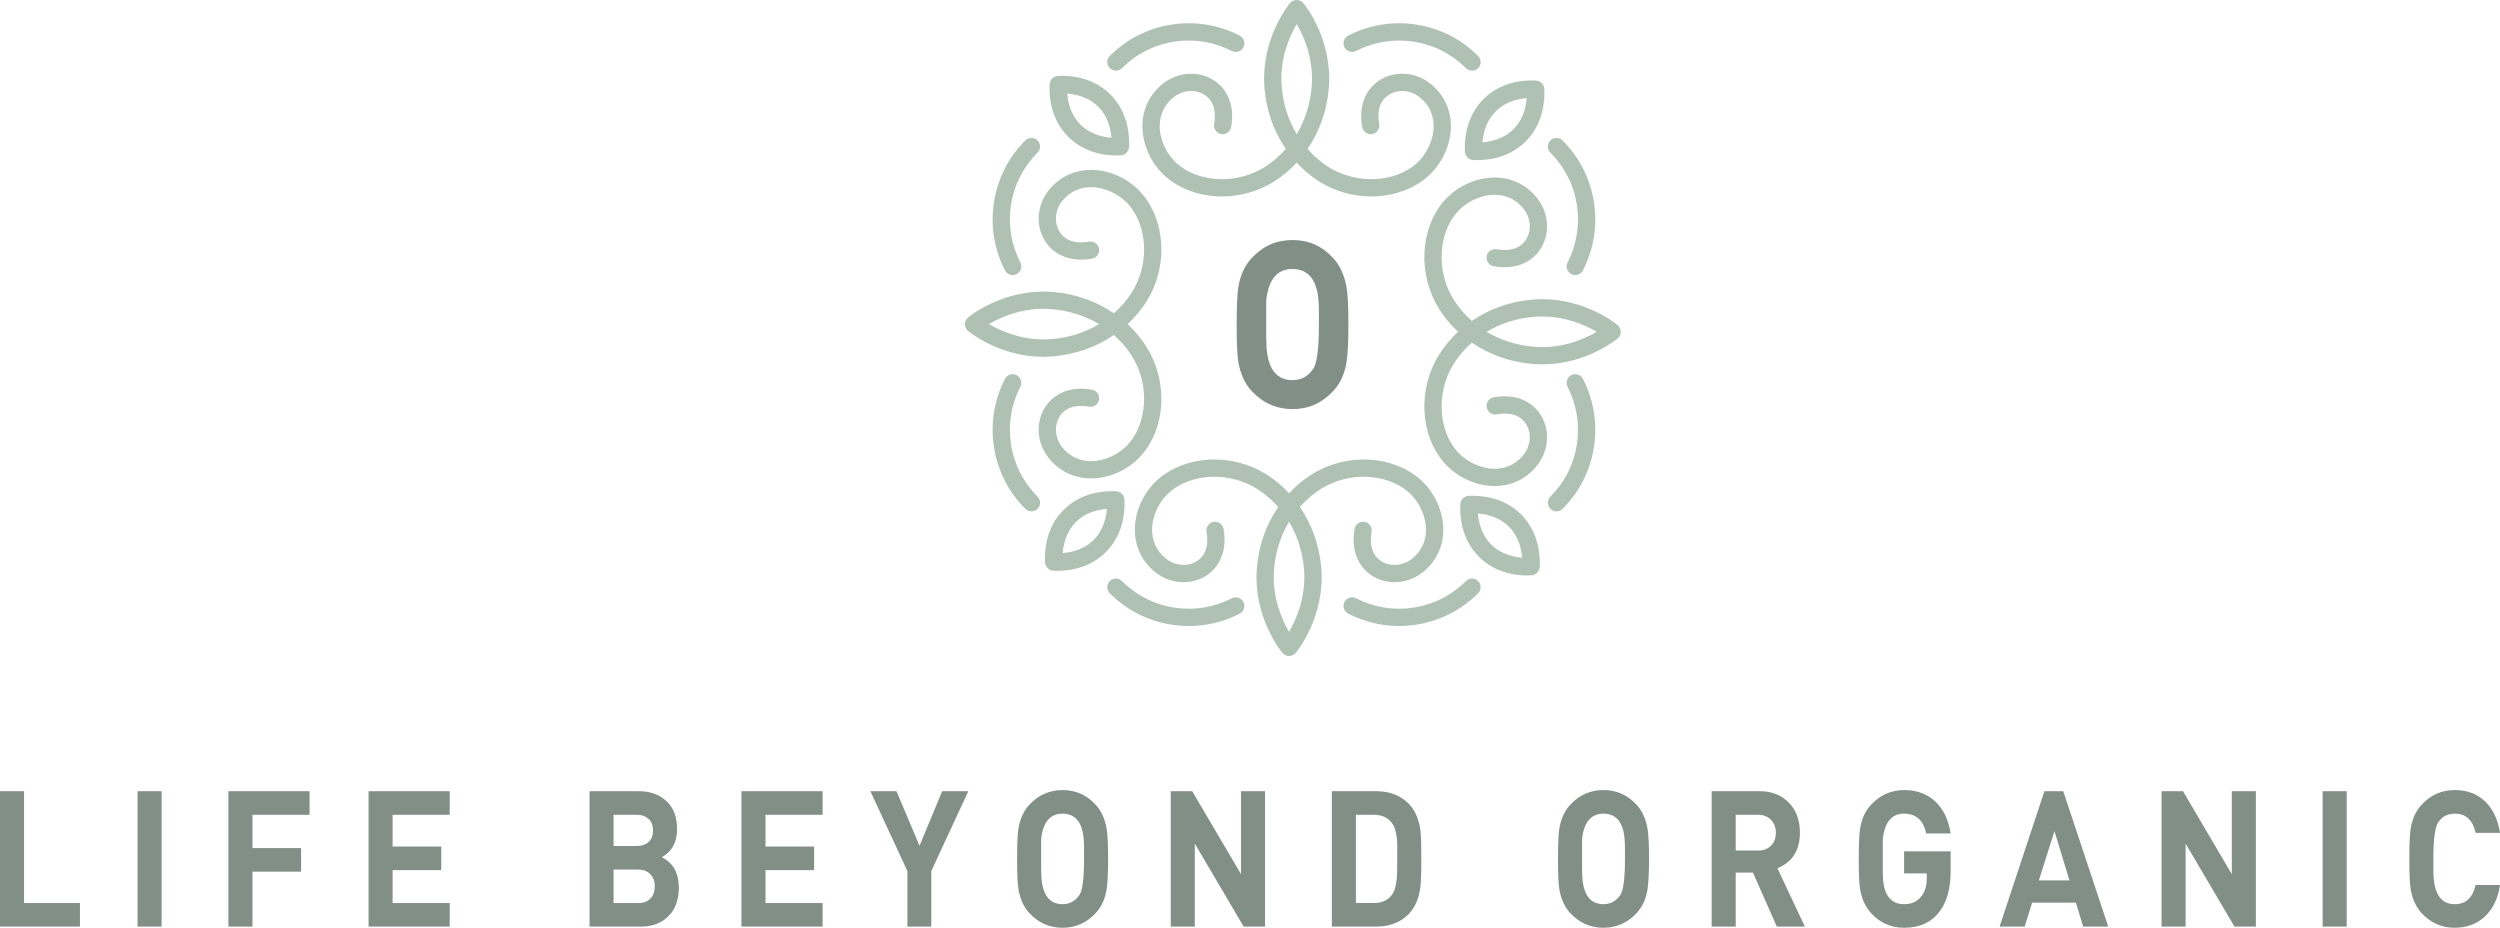
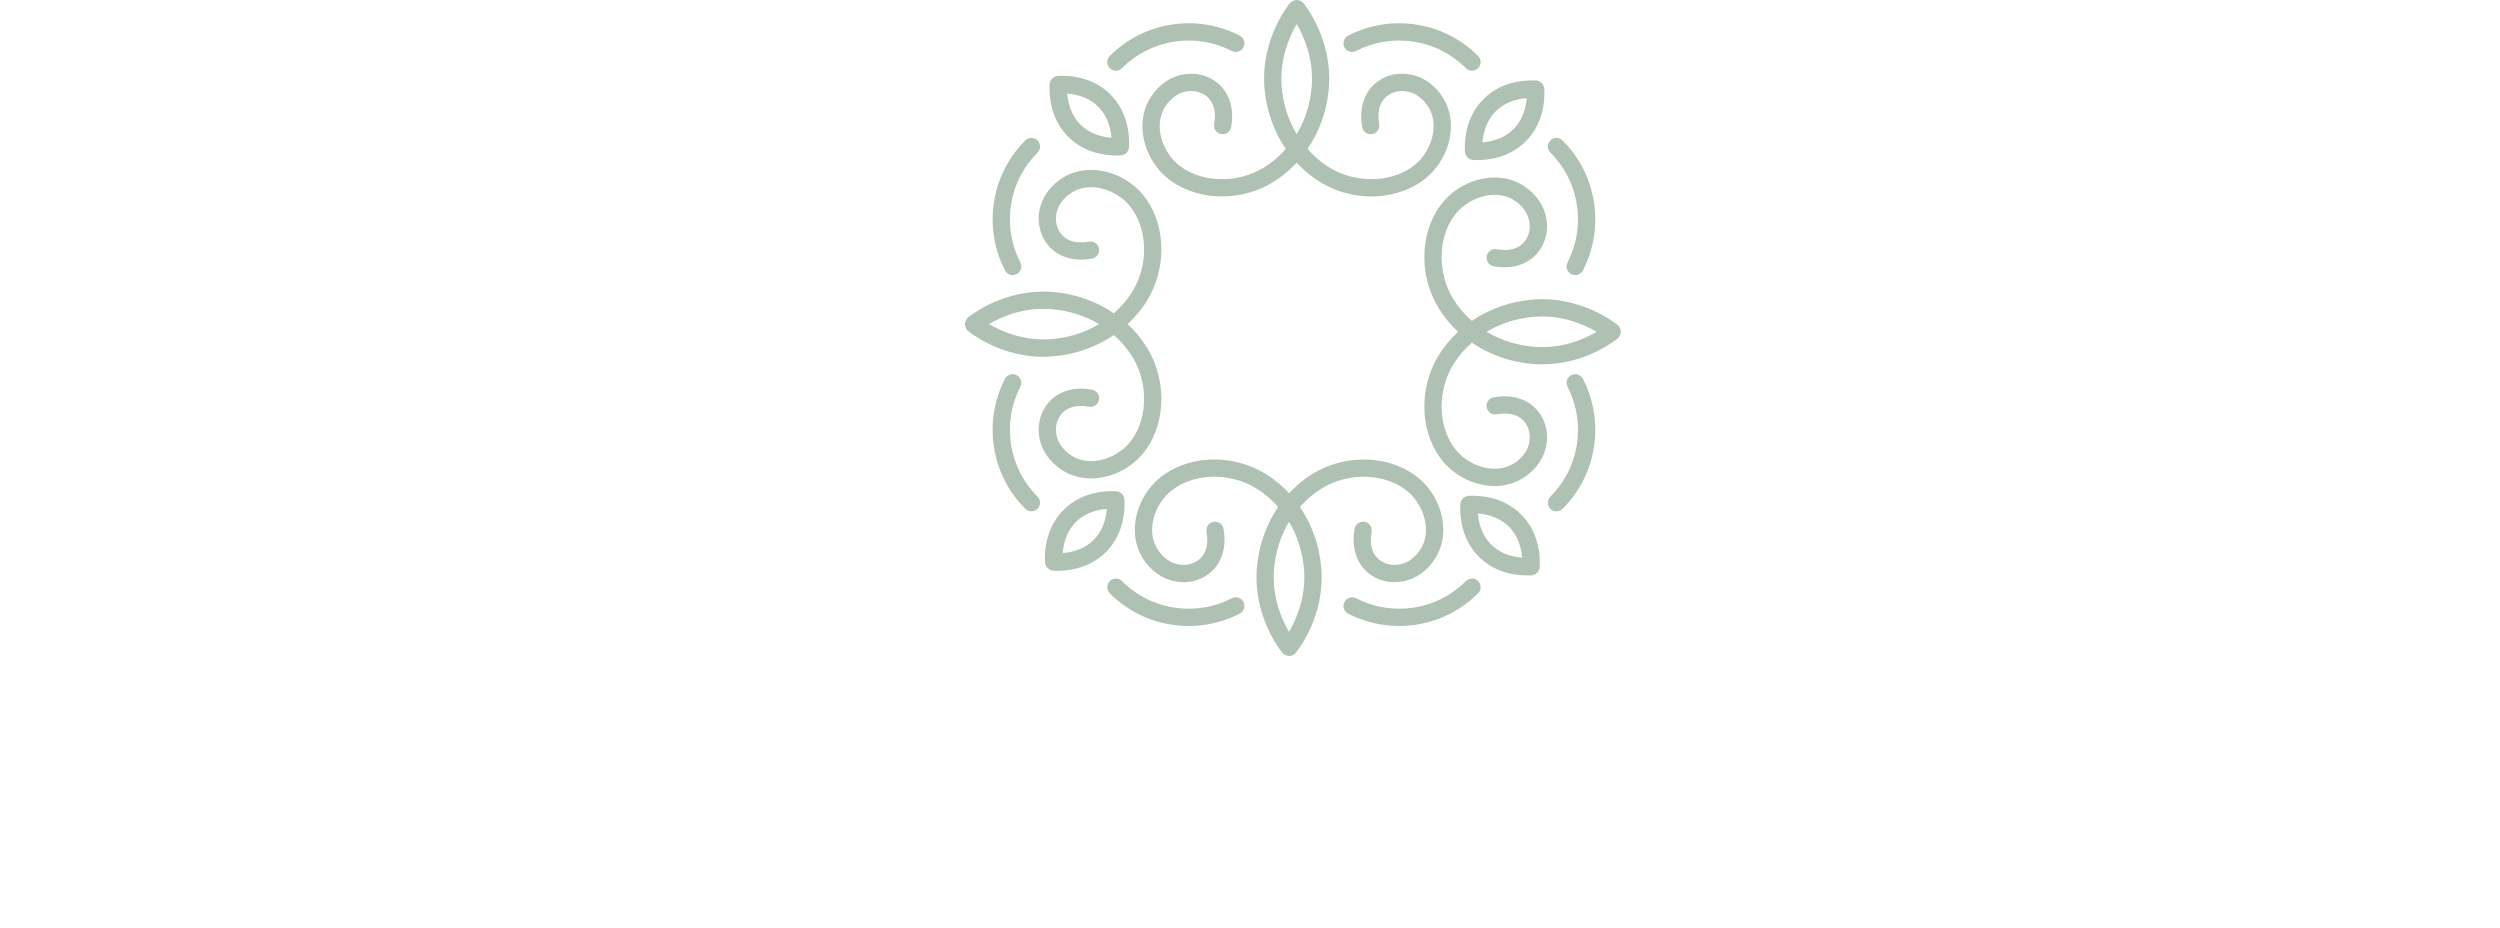
<svg xmlns="http://www.w3.org/2000/svg" version="1.1" id="Layer_1" x="0px" y="0px" width="242.488px" height="89.989px" viewBox="0 0 242.488 89.989" style="enable-background:new 0 0 242.488 89.989;" xml:space="preserve">
  <style type="text/css">
	.st0{fill:#AEC1B3;}
	.st1{fill:#818F87;}
</style>
  <g id="_x37_4f1e06b-cc3d-49b3-ba79-fdacccd5e9fd.psd">
    <g id="border">
      <g>
        <path class="st0" d="M142.085,14.65v0.001c0.001,0.022-0.001,0.043,0,0.065c0.002,0.049,0.023,0.092,0.033,0.138     c0.011,0.051,0.016,0.102,0.035,0.149c0.022,0.054,0.057,0.098,0.089,0.145c0.028,0.04,0.05,0.083,0.084,0.118     c0.041,0.041,0.09,0.069,0.138,0.102c0.04,0.027,0.075,0.058,0.12,0.078c0.056,0.025,0.119,0.032,0.181,0.044     c0.042,0.008,0.078,0.028,0.122,0.03c0.011,0,0.022,0,0.032,0.001l0,0l0,0c0.109,0.004,0.218,0.007,0.326,0.007     c1.917,0,3.55-0.624,4.741-1.815c1.263-1.263,1.888-3.023,1.808-5.092c-0.003-0.078-0.03-0.147-0.053-0.217     c-0.007-0.022-0.008-0.045-0.016-0.066c-0.026-0.063-0.065-0.116-0.106-0.171c-0.026-0.036-0.047-0.075-0.078-0.107     c-0.03-0.03-0.067-0.05-0.102-0.075c-0.056-0.042-0.11-0.082-0.175-0.109c-0.02-0.008-0.042-0.009-0.063-0.015     c-0.071-0.023-0.141-0.05-0.22-0.053c-2.068-0.08-3.829,0.545-5.091,1.808C142.642,10.866,142.02,12.606,142.085,14.65     C142.086,14.649,142.085,14.65,142.085,14.65z M145.076,10.799c0.756-0.756,1.792-1.18,3.011-1.282     c-0.103,1.219-0.526,2.255-1.282,3.011s-1.792,1.18-3.011,1.282C143.897,12.592,144.321,11.555,145.076,10.799z M109.072,48.517     L109.072,48.517c-0.001-0.023,0.001-0.044,0-0.066c-0.002-0.046-0.022-0.085-0.031-0.129c-0.011-0.056-0.018-0.111-0.04-0.162     c-0.021-0.05-0.053-0.09-0.083-0.135s-0.056-0.091-0.095-0.129c-0.038-0.038-0.083-0.064-0.128-0.094     c-0.044-0.03-0.085-0.062-0.135-0.084c-0.051-0.022-0.107-0.028-0.163-0.04c-0.044-0.009-0.082-0.029-0.128-0.031     c-0.022-0.001-0.043,0.001-0.065,0h-0.001c0,0,0,0-0.001,0c-2.043-0.066-3.783,0.557-5.033,1.807     c-1.263,1.263-1.888,3.023-1.808,5.092c0.003,0.083,0.03,0.158,0.055,0.232c0.005,0.016,0.005,0.032,0.011,0.048     c0.028,0.07,0.071,0.129,0.116,0.188c0.022,0.029,0.037,0.062,0.063,0.088c0.032,0.032,0.071,0.052,0.107,0.078     c0.053,0.04,0.102,0.081,0.164,0.107c0.008,0.003,0.018,0.003,0.026,0.006c0.085,0.033,0.173,0.062,0.27,0.065     c0.118,0.005,0.234,0.007,0.35,0.007c1.917,0,3.551-0.624,4.741-1.815C108.515,52.301,109.138,50.56,109.072,48.517     L109.072,48.517z M106.081,52.367c-0.756,0.756-1.792,1.18-3.011,1.282c0.103-1.219,0.526-2.255,1.282-3.011     s1.792-1.18,3.011-1.282C107.26,50.575,106.837,51.612,106.081,52.367z M142.51,48.093     C142.51,48.093,142.51,48.092,142.51,48.093c-0.001,0-0.001,0-0.002,0c-0.022,0.001-0.043-0.001-0.065,0     c-0.046,0.002-0.085,0.022-0.128,0.031c-0.056,0.011-0.112,0.018-0.163,0.04c-0.05,0.021-0.091,0.054-0.135,0.084     c-0.044,0.03-0.09,0.056-0.128,0.094c-0.038,0.038-0.065,0.084-0.095,0.13c-0.03,0.044-0.062,0.084-0.083,0.134     c-0.022,0.051-0.028,0.107-0.04,0.163c-0.009,0.044-0.03,0.083-0.031,0.129c-0.001,0.022,0.001,0.043,0,0.065v0.001     c0,0,0,0,0,0.001c-0.066,2.043,0.556,3.783,1.807,5.034c1.191,1.191,2.824,1.815,4.741,1.815c0.115,0,0.232-0.002,0.35-0.007     c0.097-0.004,0.186-0.032,0.271-0.066c0.008-0.003,0.017-0.003,0.025-0.006c0.061-0.026,0.112-0.067,0.164-0.107     c0.036-0.026,0.075-0.047,0.107-0.078c0.025-0.026,0.041-0.059,0.063-0.088c0.045-0.059,0.088-0.118,0.116-0.187     c0.006-0.015,0.006-0.032,0.011-0.048c0.025-0.075,0.052-0.149,0.055-0.232c0.08-2.068-0.545-3.829-1.808-5.092     C146.293,48.649,144.553,48.026,142.51,48.093z M144.631,52.813c-0.756-0.756-1.18-1.793-1.282-3.011     c1.219,0.103,2.255,0.526,3.011,1.282s1.179,1.792,1.282,3.011C146.423,53.992,145.387,53.569,144.631,52.813z M108.355,15.081     c0.108,0,0.217-0.003,0.326-0.007l0,0l0,0c0.011,0,0.022,0,0.032-0.001c0.044-0.002,0.081-0.022,0.122-0.03     c0.062-0.012,0.124-0.019,0.18-0.044c0.045-0.02,0.081-0.052,0.121-0.079c0.048-0.032,0.097-0.06,0.138-0.101     c0.034-0.035,0.057-0.078,0.084-0.119c0.032-0.047,0.067-0.091,0.089-0.144c0.02-0.047,0.025-0.099,0.036-0.149     c0.01-0.047,0.031-0.089,0.033-0.138c0.001-0.022-0.001-0.043,0-0.065v-0.001c0,0,0,0,0-0.001     c0.066-2.043-0.557-3.783-1.807-5.034c-1.263-1.263-3.023-1.888-5.091-1.808c-0.078,0.003-0.148,0.03-0.219,0.053     c-0.021,0.007-0.044,0.008-0.064,0.016c-0.065,0.027-0.118,0.067-0.174,0.107c-0.035,0.025-0.073,0.045-0.104,0.076     s-0.051,0.069-0.077,0.105c-0.041,0.055-0.08,0.108-0.107,0.172c-0.008,0.021-0.009,0.044-0.016,0.065     c-0.023,0.071-0.05,0.14-0.053,0.218c-0.08,2.069,0.545,3.829,1.808,5.092C104.805,14.458,106.438,15.081,108.355,15.081z      M106.526,10.354c0.756,0.756,1.18,1.793,1.282,3.011c-1.219-0.103-2.255-0.526-3.011-1.282     c-0.756-0.756-1.179-1.793-1.282-3.011C104.734,9.174,105.771,9.598,106.526,10.354z M157.19,32.021     c-0.01-0.049-0.023-0.096-0.041-0.143c-0.022-0.055-0.05-0.105-0.084-0.155c-0.016-0.024-0.022-0.052-0.041-0.075     c-0.016-0.019-0.038-0.027-0.056-0.045c-0.019-0.02-0.029-0.045-0.051-0.063c-0.141-0.118-3.504-2.877-8.269-2.48     c-2.191,0.183-4.198,0.912-5.885,2.065c-0.669-0.591-1.265-1.264-1.748-2.031c-0.841-1.334-1.259-2.949-1.178-4.546     c0.078-1.536,0.602-2.937,1.476-3.945c0.923-1.065,2.391-1.736,3.742-1.709c0.762,0.015,1.853,0.262,2.72,1.349     c0.694,0.87,0.804,2.051,0.273,2.938c-0.53,0.885-1.549,1.238-2.87,0.994c-0.455-0.084-0.891,0.217-0.975,0.671     c-0.084,0.455,0.217,0.891,0.671,0.975c1.998,0.369,3.721-0.297,4.61-1.78s0.728-3.429-0.4-4.843     c-0.992-1.244-2.411-1.947-3.995-1.979c-1.854-0.037-3.786,0.838-5.041,2.286c-1.118,1.29-1.786,3.05-1.883,4.957     c-0.098,1.938,0.411,3.899,1.434,5.523c0.515,0.817,1.134,1.548,1.828,2.195c-0.694,0.648-1.313,1.378-1.828,2.195     c-1.023,1.623-1.532,3.585-1.434,5.523c0.096,1.907,0.765,3.668,1.883,4.957c1.229,1.418,3.106,2.288,4.926,2.288     c0.038,0,0.077,0,0.115-0.001c1.584-0.032,3.002-0.735,3.995-1.979c1.128-1.414,1.289-3.36,0.4-4.843     c-0.889-1.483-2.612-2.149-4.61-1.78c-0.455,0.084-0.755,0.521-0.671,0.975c0.084,0.455,0.52,0.755,0.975,0.671     c1.32-0.244,2.34,0.109,2.87,0.994c0.531,0.887,0.422,2.067-0.273,2.938c-0.867,1.087-1.958,1.334-2.72,1.349     c-1.349,0.028-2.818-0.643-3.742-1.709c-0.874-1.009-1.398-2.41-1.476-3.945c-0.081-1.597,0.338-3.211,1.178-4.546     c0.483-0.767,1.079-1.44,1.748-2.031c1.687,1.153,3.694,1.882,5.886,2.065c0.32,0.027,0.633,0.039,0.939,0.039     c4.263,0,7.199-2.409,7.33-2.519c0.02-0.017,0.029-0.04,0.047-0.059c0.018-0.018,0.042-0.027,0.059-0.047     c0.021-0.025,0.027-0.055,0.044-0.081c0.032-0.048,0.059-0.095,0.079-0.147c0.02-0.051,0.034-0.1,0.044-0.153     c0.01-0.052,0.016-0.101,0.016-0.154C157.207,32.129,157.201,32.076,157.19,32.021z M148.788,33.635     c-1.686-0.14-3.247-0.647-4.594-1.453c1.347-0.807,2.908-1.313,4.594-1.453c2.692-0.224,4.897,0.758,6.091,1.453     C153.684,32.878,151.479,33.86,148.788,33.635z M102.154,34.561c2.191-0.183,4.198-0.912,5.885-2.065     c0.669,0.591,1.265,1.264,1.748,2.031c0.841,1.334,1.259,2.949,1.178,4.546c-0.078,1.536-0.602,2.937-1.476,3.945     c-0.923,1.066-2.391,1.736-3.742,1.709c-0.762-0.016-1.853-0.262-2.72-1.349c-0.694-0.87-0.804-2.051-0.273-2.938     c0.53-0.885,1.549-1.238,2.87-0.994c0.455,0.084,0.891-0.217,0.975-0.671c0.084-0.455-0.217-0.891-0.671-0.975     c-1.998-0.369-3.721,0.297-4.61,1.78c-0.889,1.483-0.728,3.429,0.4,4.843c0.992,1.244,2.411,1.947,3.995,1.979     c0.038,0.001,0.077,0.001,0.115,0.001c1.819,0,3.697-0.87,4.926-2.287c1.118-1.29,1.786-3.05,1.883-4.957     c0.098-1.938-0.411-3.899-1.434-5.523c-0.515-0.817-1.134-1.548-1.828-2.195c0.694-0.648,1.313-1.378,1.828-2.195     c1.023-1.623,1.532-3.585,1.434-5.523c-0.096-1.907-0.765-3.668-1.883-4.957c-1.255-1.448-3.186-2.325-5.041-2.286     c-1.584,0.032-3.002,0.735-3.995,1.979c-1.128,1.414-1.289,3.36-0.4,4.843s2.612,2.149,4.61,1.78     c0.455-0.084,0.755-0.521,0.671-0.975c-0.084-0.455-0.52-0.755-0.975-0.671c-1.321,0.244-2.34-0.109-2.87-0.994     c-0.531-0.887-0.422-2.067,0.273-2.938c0.867-1.087,1.958-1.334,2.72-1.349c1.35-0.027,2.818,0.643,3.742,1.709     c0.874,1.009,1.398,2.41,1.476,3.945c0.081,1.597-0.338,3.211-1.178,4.546c-0.483,0.767-1.079,1.44-1.748,2.031     c-1.687-1.153-3.694-1.882-5.886-2.065c-4.765-0.397-8.128,2.362-8.269,2.48c-0.02,0.017-0.029,0.041-0.047,0.059     s-0.042,0.027-0.059,0.047c-0.02,0.025-0.027,0.055-0.044,0.081c-0.032,0.048-0.059,0.095-0.08,0.148     c-0.02,0.05-0.034,0.099-0.044,0.151c-0.01,0.053-0.016,0.104-0.016,0.158s0.006,0.105,0.016,0.158     c0.01,0.052,0.024,0.101,0.044,0.151c0.021,0.052,0.048,0.1,0.08,0.148c0.017,0.026,0.023,0.056,0.044,0.081     c0.017,0.02,0.04,0.029,0.059,0.047c0.018,0.018,0.027,0.042,0.047,0.059c0.131,0.11,3.067,2.519,7.33,2.519     C101.521,34.6,101.834,34.588,102.154,34.561z M95.92,31.437c1.188-0.696,3.386-1.677,6.094-1.451     c1.686,0.14,3.247,0.647,4.594,1.453c-1.347,0.807-2.908,1.313-4.594,1.453C99.32,33.117,97.113,32.132,95.92,31.437z      M126.087,49.175c0.591-0.67,1.264-1.265,2.03-1.748c1.334-0.841,2.948-1.259,4.545-1.178c1.535,0.078,2.936,0.602,3.945,1.476     c1.065,0.923,1.736,2.392,1.709,3.742c-0.016,0.762-0.262,1.853-1.349,2.721c-0.87,0.695-2.051,0.804-2.937,0.273     c-0.885-0.53-1.238-1.55-0.994-2.87c0.084-0.455-0.217-0.891-0.671-0.975c-0.455-0.084-0.891,0.217-0.975,0.671     c-0.369,1.998,0.297,3.722,1.78,4.611c0.639,0.383,1.363,0.571,2.094,0.571c0.966,0,1.944-0.329,2.748-0.971     c1.244-0.993,1.946-2.411,1.978-3.995c0.038-1.855-0.838-3.787-2.286-5.041c-1.289-1.118-3.05-1.786-4.956-1.883     c-1.938-0.098-3.899,0.411-5.522,1.434c-0.817,0.515-1.547,1.134-2.195,1.828c-0.648-0.694-1.378-1.313-2.195-1.828     c-1.623-1.023-3.584-1.532-5.522-1.434c-1.907,0.096-3.667,0.765-4.956,1.883c-1.448,1.255-2.324,3.187-2.286,5.041     c0.032,1.584,0.735,3.003,1.978,3.995c1.413,1.128,3.359,1.289,4.842,0.4s2.149-2.613,1.78-4.611     c-0.084-0.455-0.52-0.755-0.975-0.671s-0.755,0.52-0.671,0.975c0.244,1.321-0.109,2.34-0.994,2.87     c-0.887,0.531-2.067,0.422-2.937-0.273c-1.087-0.867-1.333-1.958-1.349-2.721c-0.027-1.35,0.643-2.819,1.709-3.742     c1.008-0.874,2.409-1.398,3.945-1.476c1.597-0.081,3.211,0.338,4.545,1.178c0.767,0.483,1.439,1.079,2.03,1.748     c-1.153,1.687-1.882,3.695-2.065,5.886c-0.397,4.766,2.362,8.13,2.479,8.27c0.015,0.018,0.038,0.025,0.054,0.042     c0.02,0.02,0.03,0.046,0.052,0.064c0.04,0.033,0.086,0.049,0.129,0.074c0.031,0.017,0.057,0.038,0.089,0.051     c0.102,0.042,0.209,0.069,0.317,0.069c0.004,0,0.008-0.003,0.012-0.003c0.103-0.002,0.204-0.026,0.302-0.066     c0.036-0.014,0.065-0.037,0.099-0.057c0.041-0.023,0.084-0.038,0.122-0.069c0.021-0.018,0.031-0.043,0.05-0.062     c0.018-0.018,0.042-0.025,0.058-0.045c0.118-0.141,2.876-3.504,2.479-8.27C127.969,52.87,127.239,50.862,126.087,49.175z      M125.03,61.292c-0.696-1.194-1.678-3.399-1.453-6.091c0.14-1.686,0.647-3.248,1.453-4.595c0.806,1.347,1.313,2.909,1.453,4.595     C126.707,57.892,125.725,60.098,125.03,61.292z M124.716,14.446c-0.591,0.67-1.264,1.265-2.03,1.748     c-1.334,0.841-2.949,1.259-4.545,1.178c-1.535-0.078-2.936-0.602-3.945-1.476c-1.065-0.924-1.736-2.392-1.709-3.742     c0.015-0.762,0.262-1.853,1.349-2.721c0.87-0.694,2.051-0.804,2.937-0.273c0.885,0.53,1.238,1.55,0.994,2.87     c-0.084,0.455,0.217,0.891,0.671,0.975c0.455,0.084,0.891-0.217,0.975-0.671c0.369-1.998-0.297-3.722-1.78-4.611     s-3.429-0.728-4.842,0.4c-1.244,0.993-1.946,2.411-1.979,3.995c-0.038,1.855,0.838,3.787,2.286,5.042     c1.29,1.118,3.05,1.786,4.957,1.883c0.157,0.008,0.315,0.012,0.472,0.012c1.782,0,3.558-0.506,5.05-1.446     c0.817-0.515,1.547-1.134,2.195-1.828c0.648,0.694,1.378,1.313,2.195,1.828c1.491,0.94,3.268,1.446,5.05,1.446     c0.157,0,0.315-0.004,0.472-0.012c1.907-0.096,3.667-0.765,4.956-1.883c1.448-1.255,2.324-3.187,2.286-5.042     c-0.032-1.584-0.735-3.003-1.979-3.995c-1.413-1.128-3.359-1.289-4.842-0.4s-2.149,2.612-1.78,4.611     c0.084,0.455,0.52,0.755,0.975,0.671c0.455-0.084,0.755-0.521,0.671-0.975c-0.244-1.321,0.109-2.34,0.994-2.87     c0.887-0.531,2.067-0.422,2.937,0.273c1.087,0.867,1.333,1.958,1.349,2.721c0.027,1.35-0.643,2.819-1.709,3.742     c-1.008,0.874-2.409,1.398-3.945,1.476c-1.597,0.08-3.211-0.338-4.545-1.178c-0.767-0.483-1.439-1.079-2.03-1.748     c1.153-1.687,1.882-3.695,2.065-5.886c0.397-4.766-2.362-8.13-2.479-8.27c-0.017-0.02-0.041-0.029-0.059-0.047     s-0.027-0.042-0.047-0.059c-0.024-0.02-0.055-0.026-0.081-0.044c-0.048-0.032-0.095-0.059-0.147-0.08     c-0.051-0.02-0.1-0.034-0.153-0.044C125.878,0.006,125.828,0,125.776,0c-0.056,0-0.109,0.006-0.164,0.017     c-0.049,0.01-0.095,0.023-0.143,0.041c-0.056,0.022-0.105,0.05-0.156,0.084c-0.024,0.016-0.052,0.022-0.075,0.041     c-0.019,0.016-0.027,0.038-0.045,0.056c-0.02,0.019-0.045,0.029-0.063,0.051c-0.118,0.141-2.876,3.504-2.479,8.27     C122.834,10.751,123.563,12.758,124.716,14.446z M125.773,2.329c0.696,1.194,1.678,3.399,1.453,6.091     c-0.14,1.686-0.647,3.248-1.453,4.595c-0.806-1.347-1.313-2.909-1.453-4.595C124.095,5.728,125.077,3.523,125.773,2.329z      M108.237,6.857c0.214,0,0.428-0.082,0.592-0.245c1.398-1.398,3.167-2.29,5.117-2.579c1.912-0.284,3.827,0.032,5.536,0.912     c0.411,0.212,0.916,0.05,1.127-0.361c0.212-0.411,0.05-0.916-0.361-1.128c-2.023-1.042-4.287-1.415-6.548-1.08     c-2.307,0.342-4.401,1.397-6.055,3.052c-0.327,0.327-0.327,0.857,0,1.184C107.808,6.775,108.023,6.857,108.237,6.857z      M131.533,4.944c1.709-0.88,3.623-1.196,5.536-0.912c1.949,0.289,3.719,1.181,5.117,2.579c0.164,0.163,0.378,0.245,0.592,0.245     s0.428-0.082,0.592-0.245c0.327-0.327,0.327-0.857,0-1.184c-1.654-1.654-3.747-2.709-6.055-3.052     c-2.261-0.335-4.525,0.038-6.548,1.08c-0.411,0.212-0.573,0.716-0.361,1.128S131.122,5.156,131.533,4.944z M119.481,58.03     c-1.709,0.88-3.623,1.196-5.536,0.912c-1.949-0.289-3.719-1.181-5.117-2.579c-0.327-0.327-0.857-0.327-1.184,0     c-0.327,0.327-0.327,0.857,0,1.184c1.654,1.654,3.747,2.709,6.055,3.052c0.539,0.08,1.078,0.12,1.614,0.12     c1.713,0,3.394-0.406,4.934-1.199c0.411-0.212,0.573-0.717,0.361-1.128S119.892,57.818,119.481,58.03z M142.185,56.362     c-1.398,1.398-3.167,2.29-5.117,2.579c-1.912,0.284-3.827-0.032-5.536-0.912c-0.411-0.212-0.916-0.05-1.128,0.361     s-0.05,0.916,0.361,1.128c1.541,0.794,3.221,1.199,4.934,1.199c0.536,0,1.075-0.04,1.614-0.12     c2.307-0.342,4.401-1.398,6.055-3.052c0.327-0.327,0.327-0.857,0-1.184C143.042,56.035,142.512,56.035,142.185,56.362z      M152.958,19.923c0.284,1.913-0.032,3.827-0.912,5.537c-0.212,0.411-0.05,0.916,0.361,1.128c0.123,0.063,0.254,0.093,0.383,0.093     c0.304,0,0.596-0.166,0.745-0.454c1.042-2.023,1.415-4.287,1.079-6.549c-0.342-2.307-1.397-4.401-3.051-6.055     c-0.327-0.327-0.857-0.327-1.184,0c-0.327,0.327-0.327,0.857,0,1.184C151.777,16.204,152.668,17.974,152.958,19.923z      M152.407,36.386c-0.411,0.212-0.573,0.717-0.361,1.128c0.88,1.709,1.195,3.624,0.912,5.537c-0.289,1.95-1.181,3.719-2.579,5.117     c-0.327,0.327-0.327,0.857,0,1.184c0.163,0.163,0.378,0.245,0.592,0.245c0.214,0,0.428-0.082,0.592-0.245     c1.654-1.654,2.709-3.748,3.051-6.056c0.335-2.261-0.038-4.526-1.079-6.549C153.323,36.336,152.818,36.174,152.407,36.386z      M98.224,26.681c0.129,0,0.26-0.03,0.383-0.093c0.411-0.212,0.573-0.717,0.361-1.128c-0.88-1.709-1.196-3.624-0.912-5.537     c0.289-1.95,1.181-3.719,2.579-5.117c0.327-0.327,0.327-0.857,0-1.184s-0.857-0.327-1.184,0     c-1.654,1.654-2.709,3.748-3.051,6.055c-0.335,2.261,0.038,4.526,1.079,6.549C97.628,26.515,97.921,26.681,98.224,26.681z      M98.056,43.05c-0.284-1.913,0.032-3.827,0.912-5.537c0.212-0.411,0.05-0.916-0.361-1.128c-0.411-0.212-0.916-0.05-1.128,0.361     c-1.042,2.023-1.415,4.287-1.079,6.549c0.342,2.307,1.397,4.401,3.051,6.056c0.163,0.163,0.378,0.245,0.592,0.245     c0.214,0,0.428-0.082,0.592-0.245c0.327-0.327,0.327-0.857,0-1.184C99.237,46.769,98.345,45,98.056,43.05z" />
      </g>
    </g>
    <g id="Life_Beyond_Organic">
      <g>
-         <path class="st1" d="M2.333,76.744H0v13.134h7.754V87.59H2.333V76.744z M13.343,89.878h2.333V76.744h-2.333V89.878z      M22.154,89.878h2.333v-5.331h4.716V82.26h-4.716v-3.228h5.539v-2.287h-7.872V89.878z M35.749,89.878h7.871V87.59h-5.539v-3.191     h4.716v-2.287h-4.716v-3.081h5.539v-2.287h-7.871V89.878z M64.197,83.145c0.984-0.553,1.477-1.457,1.477-2.712     c0-1.181-0.344-2.091-1.032-2.73c-0.688-0.639-1.575-0.959-2.66-0.959h-4.8v13.134h5.002c1.085,0,1.966-0.335,2.643-1.005     c0.677-0.67,1.015-1.596,1.015-2.776C65.842,84.682,65.293,83.698,64.197,83.145z M59.514,79.031h2.283     c0.447,0,0.817,0.132,1.108,0.397s0.436,0.636,0.436,1.116c0,0.492-0.143,0.867-0.428,1.125s-0.657,0.387-1.116,0.387h-2.283     V79.031z M63.081,87.164c-0.285,0.284-0.663,0.427-1.133,0.427h-2.434v-3.247h2.434c0.447,0,0.82,0.146,1.116,0.436     c0.296,0.291,0.445,0.683,0.445,1.178C63.509,86.477,63.366,86.879,63.081,87.164z M71.917,89.878h7.872V87.59H74.25v-3.191     h4.716v-2.287H74.25v-3.081h5.539v-2.287h-7.872V89.878z M89.188,82.038l-2.232-5.294h-2.534l3.592,7.748v5.387h2.316v-5.387     l3.592-7.748h-2.534L89.188,82.038z M106.29,78.072c-0.873-0.959-1.947-1.439-3.222-1.439c-1.276,0-2.355,0.48-3.239,1.439     c-0.537,0.578-0.884,1.335-1.041,2.269c-0.09,0.529-0.134,1.519-0.134,2.97c0,1.476,0.045,2.466,0.134,2.97     c0.168,0.947,0.515,1.703,1.041,2.269c0.884,0.959,1.964,1.439,3.239,1.439c1.264,0,2.338-0.48,3.222-1.439     c0.548-0.59,0.895-1.347,1.041-2.269c0.101-0.639,0.151-1.629,0.151-2.97c0-1.427-0.05-2.417-0.151-2.97     C107.163,79.406,106.816,78.65,106.29,78.072z M105.149,83.311c0,1.894-0.151,3.062-0.453,3.505     c-0.403,0.59-0.946,0.885-1.628,0.885c-1.22,0-1.902-0.824-2.048-2.472c-0.034-0.43-0.045-1.07-0.034-1.918v-1.919     c0.18-1.648,0.868-2.472,2.064-2.472c1.241,0,1.929,0.824,2.064,2.472c0.023,0.271,0.034,0.59,0.034,0.959L105.149,83.311     L105.149,83.311z M120.371,84.787l-4.733-8.043h-2.081v13.134h2.333v-8.053l4.739,8.053h2.075V76.744h-2.333     C120.371,76.744,120.371,84.787,120.371,84.787z M136.341,77.684c-0.767-0.627-1.715-0.941-2.845-0.941h-4.313v13.134h4.313     c1.141,0,2.095-0.32,2.862-0.959c0.766-0.639,1.234-1.568,1.401-2.786c0.067-0.48,0.101-1.439,0.101-2.878     c0-1.426-0.034-2.367-0.101-2.822C137.58,79.228,137.107,78.312,136.341,77.684z M135.527,83.255     c0,0.947-0.011,1.556-0.034,1.826c-0.067,0.8-0.224,1.365-0.47,1.697c-0.403,0.541-0.985,0.812-1.745,0.812h-1.762v-8.559h1.762     c0.761,0,1.343,0.271,1.745,0.812c0.212,0.283,0.352,0.677,0.42,1.181c0.056,0.221,0.084,0.584,0.084,1.088V83.255z      M158.755,78.072c-0.873-0.959-1.947-1.439-3.222-1.439c-1.276,0-2.355,0.48-3.239,1.439c-0.537,0.578-0.884,1.335-1.041,2.269     c-0.09,0.529-0.134,1.519-0.134,2.97c0,1.476,0.045,2.466,0.134,2.97c0.168,0.947,0.515,1.703,1.041,2.269     c0.884,0.959,1.964,1.439,3.239,1.439c1.264,0,2.338-0.48,3.222-1.439c0.548-0.59,0.895-1.347,1.041-2.269     c0.101-0.639,0.151-1.629,0.151-2.97c0-1.427-0.05-2.417-0.151-2.97C159.628,79.406,159.281,78.65,158.755,78.072z      M157.614,83.311c0,1.894-0.151,3.062-0.453,3.505c-0.403,0.59-0.946,0.885-1.628,0.885c-1.22,0-1.902-0.824-2.048-2.472     c-0.034-0.43-0.045-1.07-0.034-1.918v-1.919c0.18-1.648,0.868-2.472,2.064-2.472c1.241,0,1.929,0.824,2.064,2.472     c0.023,0.271,0.034,0.59,0.034,0.959v0.96H157.614z M174.582,80.765c0-1.23-0.364-2.207-1.091-2.933     c-0.727-0.725-1.656-1.088-2.786-1.088h-4.683v13.134h2.333v-5.239h1.674l2.317,5.239h2.722l-2.669-5.663     C173.855,83.624,174.582,82.475,174.582,80.765z M171.771,82.038c-0.319,0.308-0.725,0.461-1.217,0.461h-2.199v-3.468h2.199     c0.481,0,0.884,0.157,1.208,0.47c0.324,0.314,0.487,0.735,0.487,1.264C172.249,81.306,172.09,81.731,171.771,82.038z      M182.621,81.392c0.18-1.648,0.862-2.472,2.047-2.472c1.173,0,1.894,0.64,2.165,1.919h2.368     c-0.202-1.328-0.698-2.361-1.488-3.099c-0.79-0.738-1.796-1.107-3.018-1.107c-1.267,0-2.343,0.48-3.229,1.439     c-0.538,0.578-0.886,1.335-1.042,2.269c-0.09,0.529-0.135,1.519-0.135,2.97c0,1.476,0.045,2.466,0.134,2.97     c0.168,0.935,0.515,1.691,1.041,2.269c0.873,0.959,1.947,1.439,3.222,1.439c1.499,0,2.641-0.517,3.424-1.55     c0.727-0.959,1.091-2.275,1.091-3.948v-1.919h-4.515v2.14h2.199v0.498c0,0.75-0.196,1.353-0.587,1.808     c-0.392,0.455-0.929,0.683-1.611,0.683c-1.242,0-1.925-0.818-2.048-2.453c-0.023-0.357-0.028-1.002-0.017-1.937L182.621,81.392     L182.621,81.392z M198.297,76.744l-4.347,13.134h2.434l0.722-2.324h4.246l0.705,2.324h2.434l-4.364-13.134H198.297z      M197.76,85.395l1.511-4.778l1.46,4.778H197.76z M216.474,84.787l-4.733-8.043h-2.081v13.134h2.333v-8.053l4.739,8.053h2.075     V76.744h-2.333V84.787z M225.285,89.878h2.333V76.744h-2.333V89.878z M238.108,87.701c-1.22,0-1.902-0.824-2.048-2.472     c-0.023-0.258-0.034-0.504-0.034-0.738V83.31c0-1.882,0.151-3.056,0.453-3.523c0.38-0.578,0.923-0.867,1.628-0.867     c1.074,0,1.746,0.621,2.014,1.863h2.367c-0.201-1.303-0.686-2.321-1.452-3.053c-0.767-0.732-1.748-1.098-2.946-1.098     c-1.265,0-2.339,0.48-3.222,1.439c-0.537,0.578-0.884,1.335-1.041,2.269c-0.09,0.529-0.134,1.519-0.134,2.97     c0,1.476,0.045,2.466,0.134,2.97c0.168,0.935,0.515,1.691,1.041,2.269c0.873,0.959,1.947,1.439,3.222,1.439     c1.186,0,2.168-0.369,2.946-1.107s1.261-1.752,1.452-3.044h-2.367C239.842,87.08,239.17,87.701,238.108,87.701z" />
-       </g>
+         </g>
    </g>
    <g id="o">
      <g>
-         <path class="st1" d="M130.606,27.834c-0.206-1.147-0.632-2.076-1.278-2.786c-1.072-1.178-2.391-1.767-3.957-1.767     s-2.892,0.589-3.977,1.767c-0.659,0.71-1.085,1.639-1.278,2.786c-0.11,0.649-0.165,1.865-0.165,3.647     c0,1.812,0.055,3.028,0.165,3.647c0.206,1.163,0.632,2.092,1.278,2.786c1.085,1.178,2.411,1.767,3.977,1.767     c1.552,0,2.871-0.589,3.957-1.767c0.673-0.725,1.099-1.654,1.278-2.786c0.124-0.785,0.185-2.001,0.185-3.647     C130.791,29.729,130.729,28.514,130.606,27.834z M127.927,31.481c0,2.326-0.185,3.76-0.556,4.304     c-0.495,0.725-1.161,1.087-1.999,1.087c-1.498,0-2.336-1.011-2.514-3.035c-0.041-0.528-0.055-1.314-0.041-2.356v-2.356     c0.222-2.023,1.066-3.035,2.534-3.035c1.524,0,2.369,1.012,2.535,3.035c0.028,0.332,0.042,0.725,0.042,1.178L127.927,31.481     L127.927,31.481z" />
-       </g>
+         </g>
    </g>
  </g>
</svg>